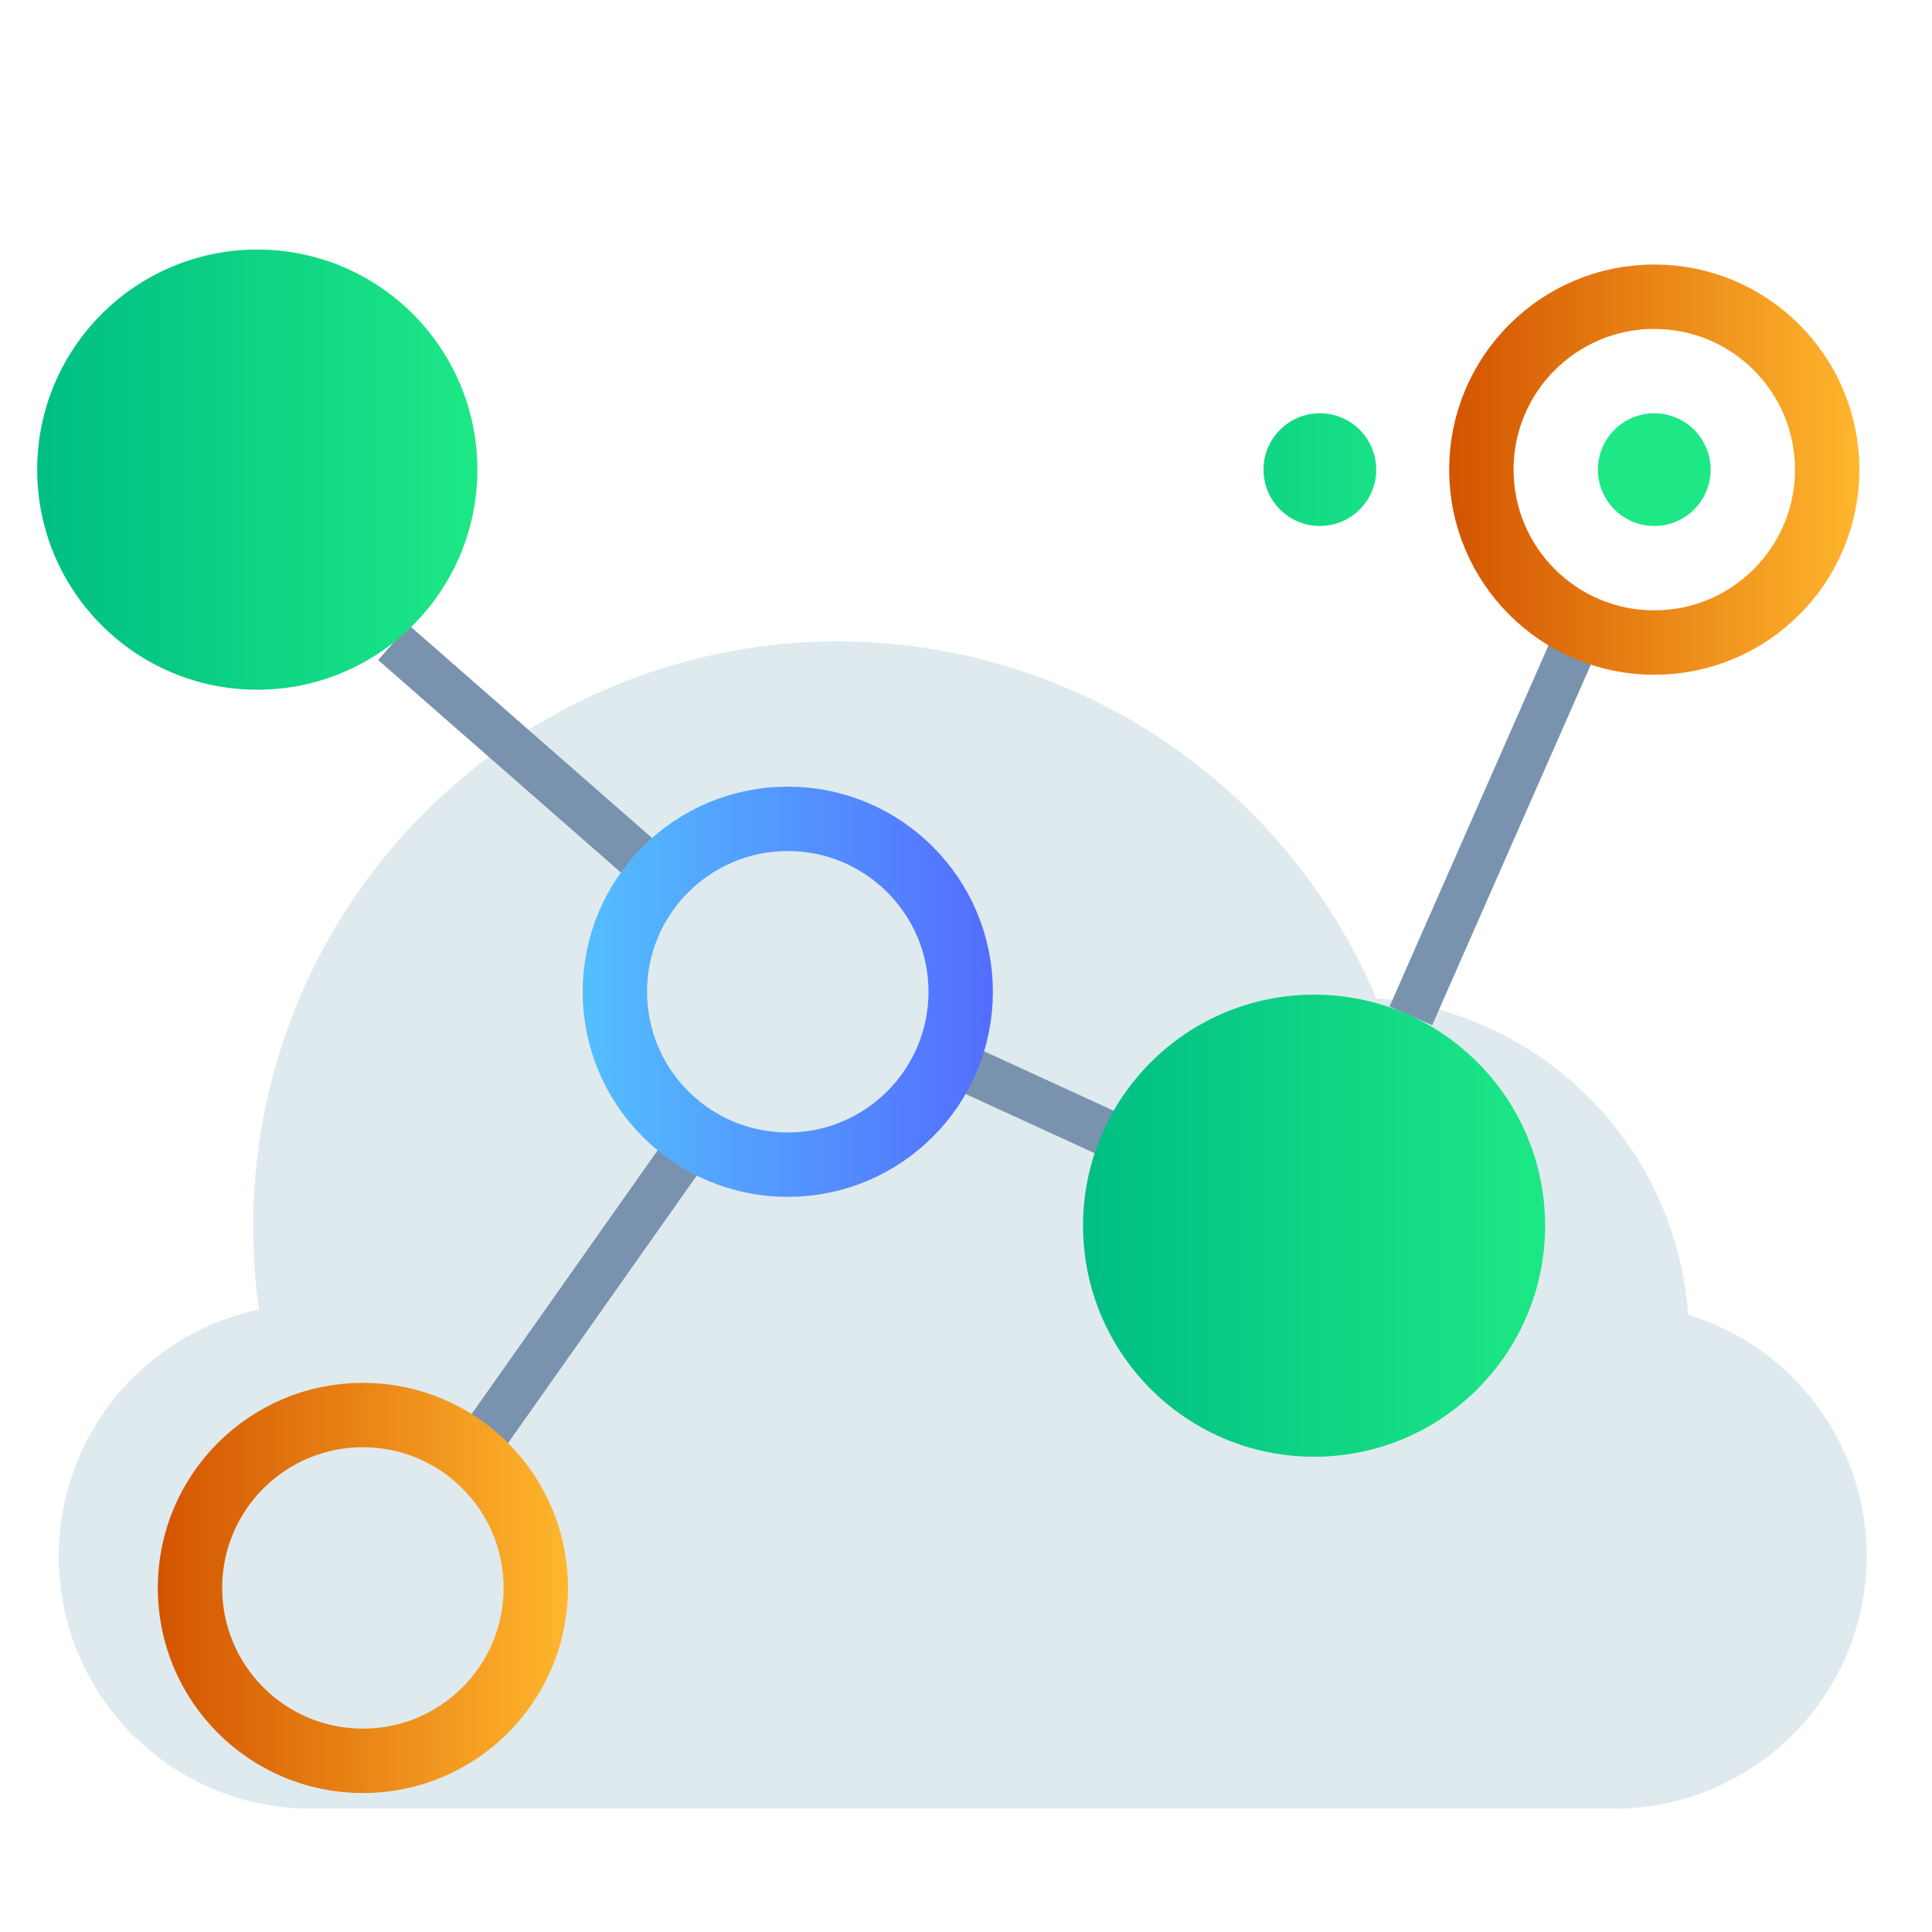
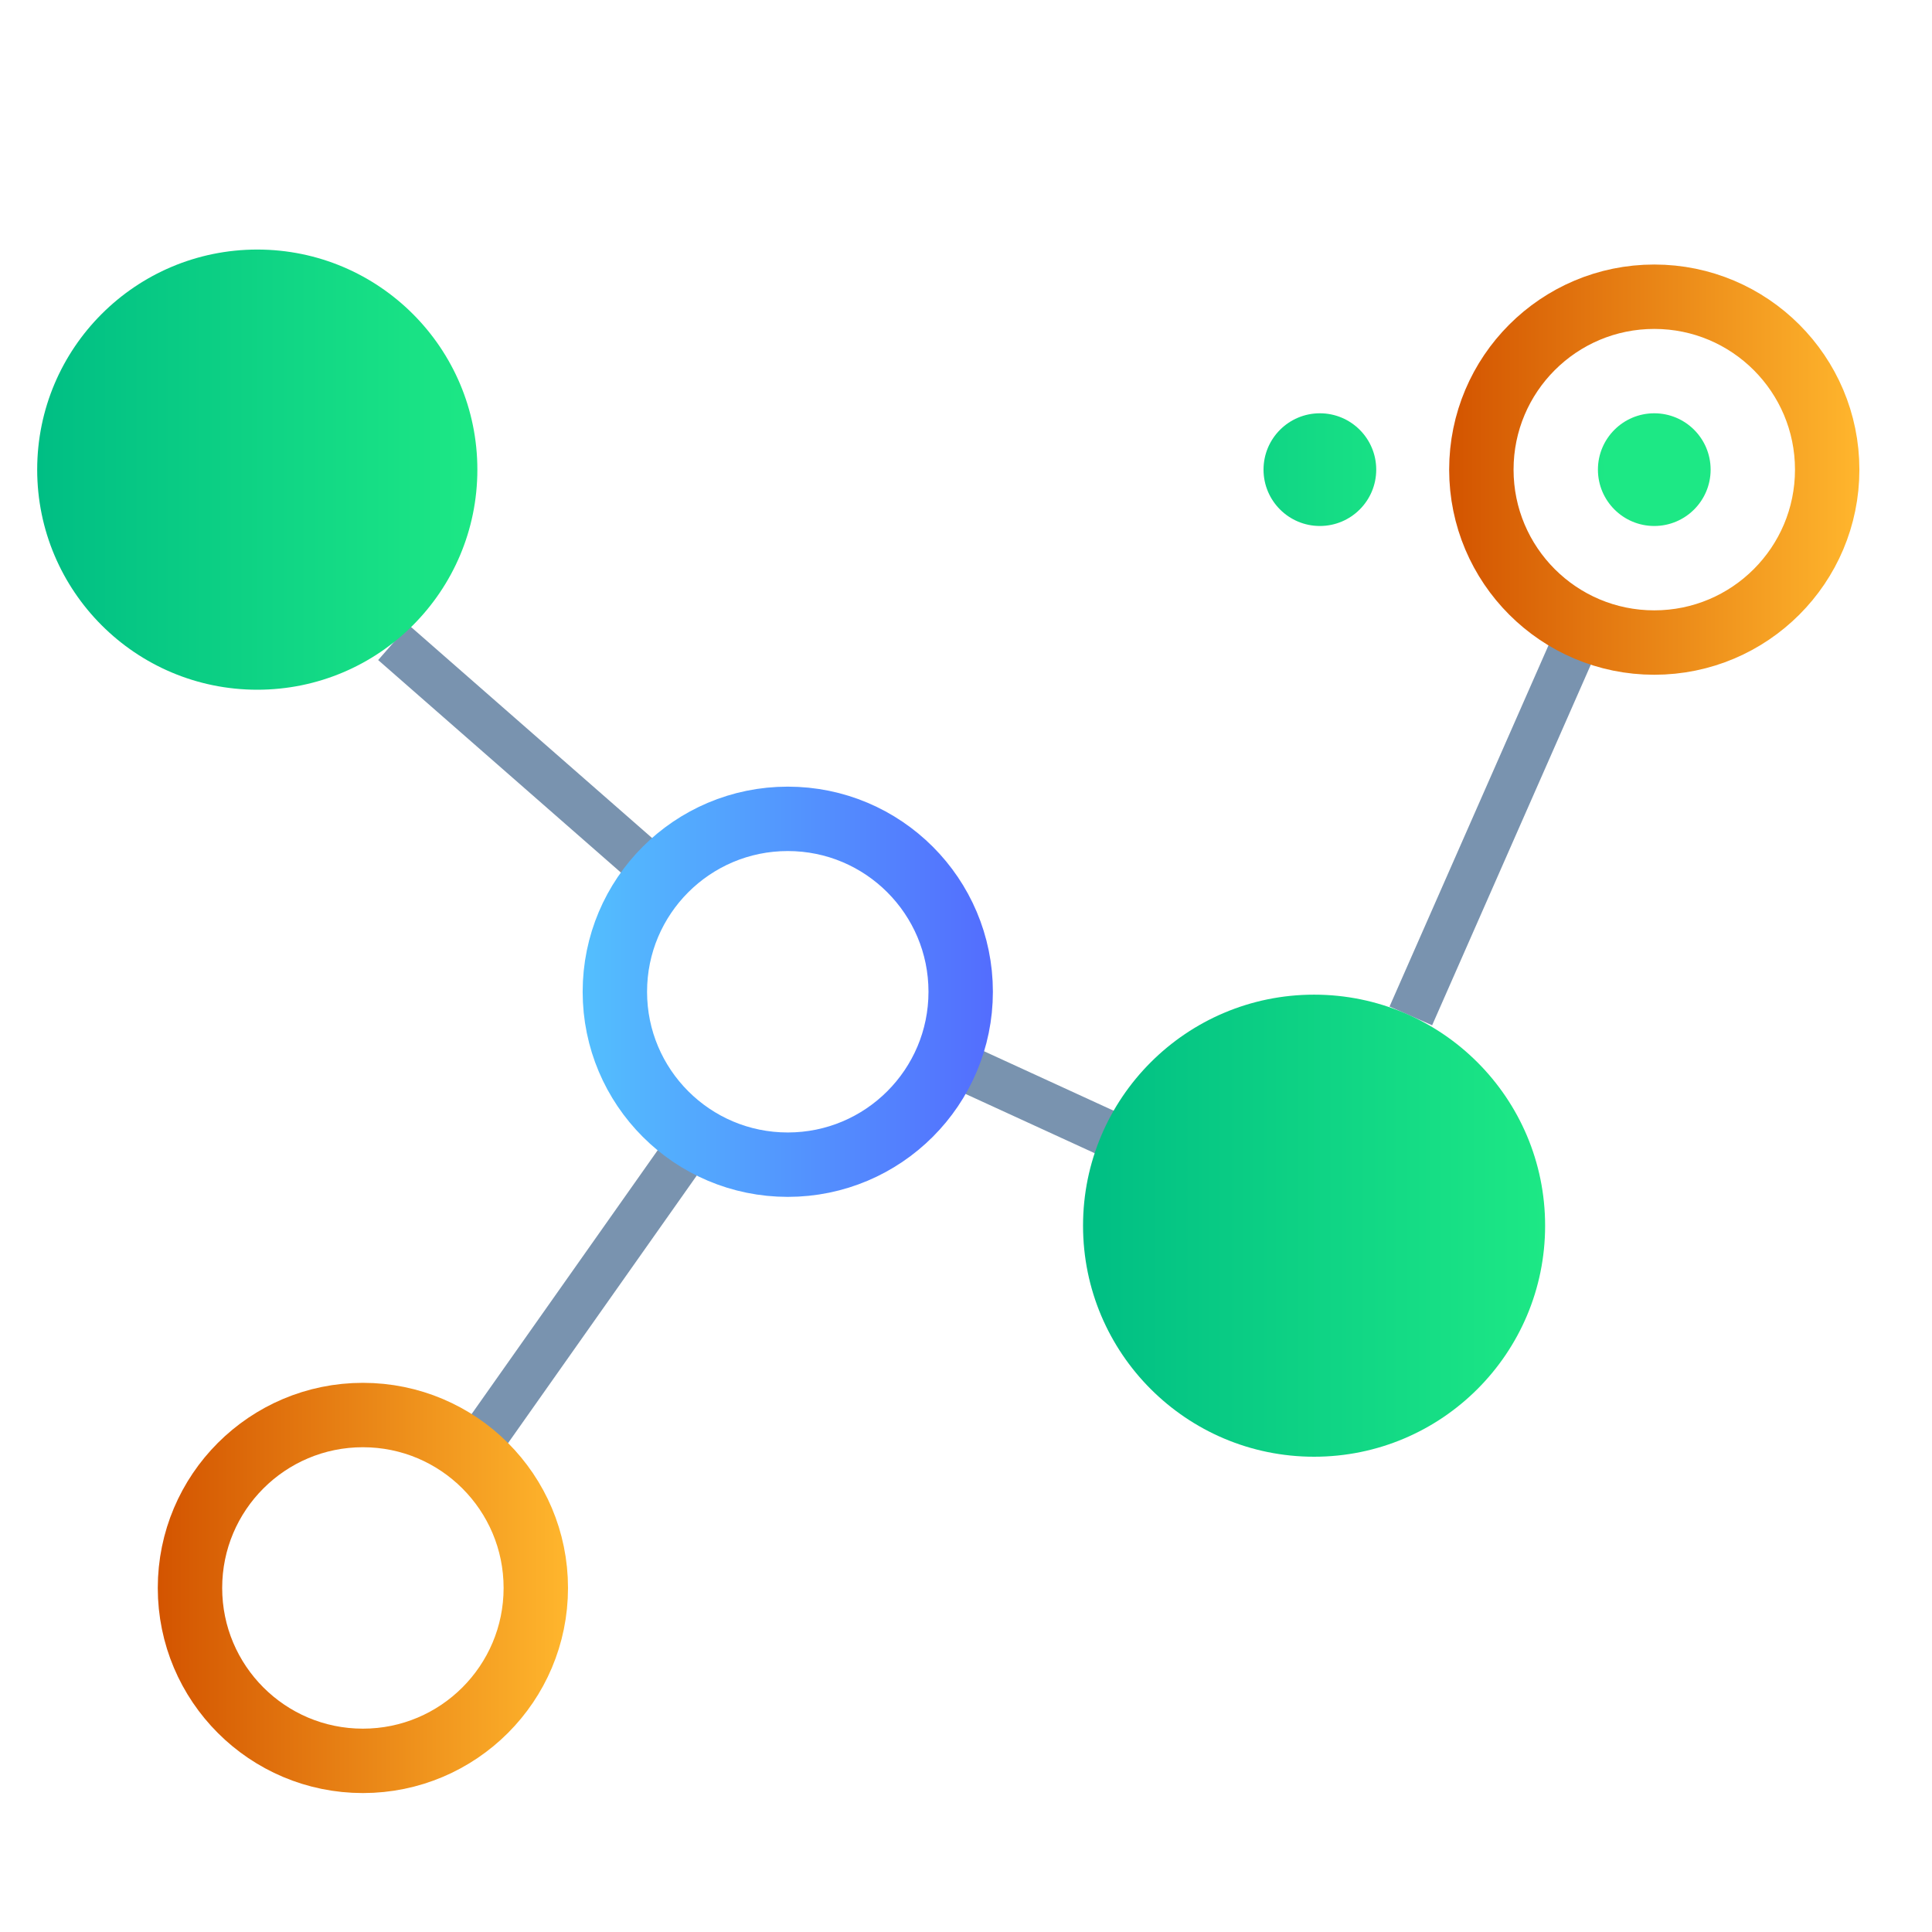
<svg xmlns="http://www.w3.org/2000/svg" xmlns:xlink="http://www.w3.org/1999/xlink" id="Layer_1" data-name="Layer 1" viewBox="0 0 120 120">
  <defs>
    <style>.cls-1,.cls-3,.cls-5,.cls-6,.cls-8{fill:none;}.cls-2{fill:#dfeaef;}.cls-3{stroke:#7993af;stroke-width:2.89px;}.cls-3,.cls-5,.cls-6,.cls-8{stroke-miterlimit:10;}.cls-4{fill:url(#linear-gradient);}.cls-5,.cls-6,.cls-8{stroke-width:4px;}.cls-5{stroke:url(#linear-gradient-2);}.cls-6{stroke:url(#linear-gradient-3);}.cls-7{fill:url(#linear-gradient-4);}.cls-8{stroke:url(#linear-gradient-5);}.cls-9{fill:url(#linear-gradient-6);}.cls-10{fill:url(#linear-gradient-7);}.cls-11{clip-path:url(#clip-path);}.cls-12{fill:url(#linear-gradient-9);}.cls-13{fill:url(#linear-gradient-10);}.cls-14{fill:url(#linear-gradient-11);}.cls-15{fill:url(#linear-gradient-12);}.cls-16{fill:#b3b3b3;}</style>
    <linearGradient id="linear-gradient" x1="2.3" y1="29.17" x2="29.65" y2="29.17" gradientUnits="userSpaceOnUse">
      <stop offset="0" stop-color="#00be84" />
      <stop offset="1" stop-color="#1de885" />
    </linearGradient>
    <linearGradient id="linear-gradient-2" x1="36.19" y1="61.6" x2="61.67" y2="61.6" gradientUnits="userSpaceOnUse">
      <stop offset="0" stop-color="#53bffe" />
      <stop offset="1" stop-color="#536dfe" />
    </linearGradient>
    <linearGradient id="linear-gradient-3" x1="9.79" y1="98.63" x2="35.28" y2="98.63" gradientUnits="userSpaceOnUse">
      <stop offset="0" stop-color="#d35400" />
      <stop offset="1" stop-color="#ffb62d" />
    </linearGradient>
    <linearGradient id="linear-gradient-4" x1="67.27" y1="76.13" x2="95.97" y2="76.13" xlink:href="#linear-gradient" />
    <linearGradient id="linear-gradient-5" x1="90.01" y1="29.17" x2="115.5" y2="29.17" xlink:href="#linear-gradient-3" />
    <linearGradient id="linear-gradient-6" x1="75.97" y1="29.17" x2="99.86" y2="29.17" xlink:href="#linear-gradient" />
    <linearGradient id="linear-gradient-7" x1="65.52" y1="29.17" x2="89.41" y2="29.17" xlink:href="#linear-gradient" />
    <clipPath id="clip-path">
      <rect class="cls-1" x="145.66" y="4.46" width="64.85" height="67.01" />
    </clipPath>
    <linearGradient id="linear-gradient-9" x1="-465.52" y1="328.31" x2="-465.52" y2="349.36" gradientTransform="translate(-458.79 -49.21) rotate(-135)" gradientUnits="userSpaceOnUse">
      <stop offset="0" stop-color="#4279e8" />
      <stop offset="1" stop-color="#42d9e8" />
    </linearGradient>
    <linearGradient id="linear-gradient-10" x1="-465.54" y1="328.31" x2="-465.54" y2="349.36" gradientTransform="translate(579.41 -307.81)" xlink:href="#linear-gradient-9" />
    <linearGradient id="linear-gradient-11" x1="-201.58" y1="422.38" x2="-201.58" y2="443.43" gradientTransform="translate(-337.7 -196.87) rotate(-90)" xlink:href="#linear-gradient-9" />
    <linearGradient id="linear-gradient-12" x1="-201.61" y1="422.38" x2="-201.61" y2="443.43" gradientTransform="translate(302.3 -433.65)" xlink:href="#linear-gradient-9" />
  </defs>
-   <path class="cls-2" d="M115.94,96.67a15.68,15.68,0,0,1-15.67,15.67H19.08a15.67,15.67,0,0,1-3-31,36.9,36.9,0,0,1-.35-5.07A36.31,36.31,0,0,1,85.48,62a21.27,21.27,0,0,1,19.37,19.66A15.66,15.66,0,0,1,115.94,96.67Z" />
  <line class="cls-3" x1="24.44" y1="39.91" x2="40.98" y2="54.39" />
  <line class="cls-3" x1="43.17" y1="70.66" x2="29.65" y2="89.83" />
  <line class="cls-3" x1="58.8" y1="65.82" x2="72.29" y2="72.01" />
  <line class="cls-3" x1="87.63" y1="63.1" x2="98.27" y2="38.92" />
  <circle class="cls-4" cx="15.98" cy="29.17" r="13.67" />
  <circle class="cls-5" cx="48.93" cy="61.6" r="10.74" />
  <circle class="cls-6" cx="22.54" cy="98.63" r="10.74" />
  <circle class="cls-7" cx="81.62" cy="76.13" r="14.35" />
  <circle class="cls-8" cx="102.75" cy="29.17" r="10.74" />
  <circle class="cls-9" cx="102.75" cy="29.17" r="3.5" />
  <circle class="cls-10" cx="81.98" cy="29.17" r="3.5" />
  <circle class="cls-10" cx="71.66" cy="29.17" r="3.5" />
  <g class="cls-11">
    <polygon class="cls-12" points="104.89 36.65 99.81 41.73 101.67 48.67 108.61 50.53 113.69 45.45 111.83 38.51 104.89 36.65" />
    <rect class="cls-13" x="112.09" y="31.57" width="3.57" height="9.87" transform="translate(168.58 142.84) rotate(-135)" />
    <polygon class="cls-14" points="94.24 -1.51 87.06 -1.51 83.46 4.71 87.06 10.94 94.24 10.94 97.83 4.71 94.24 -1.51" />
    <rect class="cls-15" x="98.91" y="-0.2" width="3.57" height="9.87" transform="translate(95.96 105.43) rotate(-90)" />
-     <path class="cls-16" d="M110.28.51c2.42-.87,4.8-1.74,7.2-2.56a1.45,1.45,0,0,0,1-1C119.2-5,120-7,120.89-8.91a1.45,1.45,0,0,0,0-1.4c-1-2.08-2-4.18-3-6.25a.86.86,0,0,1,.18-1.18q2.55-2.48,5-5a.86.86,0,0,1,1.18-.18c2.13,1,4.26,2.06,6.42,3a1.47,1.47,0,0,0,1.07,0c2-.81,4-1.71,6.09-2.5a1.33,1.33,0,0,0,.91-.87c.76-2.21,1.58-4.4,2.33-6.62a.78.78,0,0,1,.89-.66q3.6,0,7.2,0a.8.8,0,0,1,.92.63c.75,2.22,1.57,4.41,2.33,6.62a1.36,1.36,0,0,0,1,.92q3,1.13,5.84,2.43a1.52,1.52,0,0,0,1.49,0c2-1,4.12-2,6.17-3a.89.89,0,0,1,1.24.21c1.61,1.67,3.24,3.31,4.91,4.91a1,1,0,0,1,.21,1.39c-1,2.09-2,4.21-3,6.34A1.59,1.59,0,0,0,170.33-9c.82,2,1.66,4.06,2.54,6.07a1.6,1.6,0,0,0,.79.83c2.21.84,4.46,1.6,6.68,2.43.25.09.58.41.59.63,0,2.69,0,5.37,0,8.09-2.36.85-4.69,1.7-7,2.49a1.71,1.71,0,0,0-1.17,1.18c-.7,1.92-1.49,3.82-2.36,5.67a1.62,1.62,0,0,0,0,1.57c1,2,2,4.12,3,6.17a.86.86,0,0,1-.19,1.17q-2.55,2.47-5,5a.86.86,0,0,1-1.18.17c-2.13-1-4.27-2.06-6.42-3a1.58,1.58,0,0,0-1.07,0c-2,.82-4,1.71-6.08,2.51a1.29,1.29,0,0,0-.91.87c-.77,2.21-1.58,4.4-2.34,6.61a.79.79,0,0,1-.89.67q-3.6,0-7.2,0a.78.78,0,0,1-.91-.63c-.75-2.21-1.58-4.4-2.33-6.62a1.38,1.38,0,0,0-1-.91q-3-1.15-5.91-2.47a1.37,1.37,0,0,0-1.33,0c-2.07,1-4.18,2-6.25,3a.89.89,0,0,1-1.24-.2q-2.44-2.52-5-5a.89.89,0,0,1-.19-1.25c1-2.09,2-4.22,3-6.32a1.24,1.24,0,0,0,0-1.18c-.89-2-1.69-4-2.57-6.05a1.68,1.68,0,0,0-.79-.85c-2.18-.83-4.39-1.61-6.6-2.36-.52-.18-.72-.38-.71-.94C110.3,5.75,110.28,3.15,110.28.51Zm35.35,27.7A23.39,23.39,0,0,0,169.06,4.86a23.44,23.44,0,1,0-46.88,0A23.39,23.39,0,0,0,145.63,28.21Z" />
+     <path class="cls-16" d="M110.28.51c2.42-.87,4.8-1.74,7.2-2.56a1.45,1.45,0,0,0,1-1C119.2-5,120-7,120.89-8.91a1.45,1.45,0,0,0,0-1.4c-1-2.08-2-4.18-3-6.25a.86.86,0,0,1,.18-1.18q2.55-2.48,5-5a.86.86,0,0,1,1.18-.18c2.13,1,4.26,2.06,6.42,3a1.47,1.47,0,0,0,1.07,0c2-.81,4-1.71,6.09-2.5a1.33,1.33,0,0,0,.91-.87c.76-2.21,1.58-4.4,2.33-6.62a.78.78,0,0,1,.89-.66q3.6,0,7.2,0a.8.8,0,0,1,.92.63c.75,2.22,1.57,4.41,2.33,6.62a1.36,1.36,0,0,0,1,.92q3,1.13,5.84,2.43a1.52,1.52,0,0,0,1.49,0c2-1,4.12-2,6.17-3a.89.89,0,0,1,1.24.21c1.61,1.67,3.24,3.31,4.91,4.91a1,1,0,0,1,.21,1.39c-1,2.09-2,4.21-3,6.34A1.59,1.59,0,0,0,170.33-9c.82,2,1.66,4.06,2.54,6.07a1.6,1.6,0,0,0,.79.83c2.21.84,4.46,1.6,6.68,2.43.25.09.58.41.59.63,0,2.69,0,5.37,0,8.09-2.36.85-4.69,1.7-7,2.49a1.71,1.71,0,0,0-1.17,1.18c-.7,1.92-1.49,3.82-2.36,5.67a1.62,1.62,0,0,0,0,1.57c1,2,2,4.12,3,6.17a.86.86,0,0,1-.19,1.17q-2.55,2.47-5,5a.86.86,0,0,1-1.18.17c-2.13-1-4.27-2.06-6.42-3a1.58,1.58,0,0,0-1.07,0c-2,.82-4,1.71-6.08,2.51a1.29,1.29,0,0,0-.91.87c-.77,2.21-1.58,4.4-2.34,6.61a.79.79,0,0,1-.89.67q-3.6,0-7.2,0a.78.78,0,0,1-.91-.63c-.75-2.21-1.58-4.4-2.33-6.62a1.38,1.38,0,0,0-1-.91q-3-1.15-5.91-2.47a1.37,1.37,0,0,0-1.33,0c-2.07,1-4.18,2-6.25,3a.89.89,0,0,1-1.24-.2q-2.44-2.52-5-5a.89.89,0,0,1-.19-1.25a1.24,1.24,0,0,0,0-1.18c-.89-2-1.69-4-2.57-6.05a1.68,1.68,0,0,0-.79-.85c-2.18-.83-4.39-1.61-6.6-2.36-.52-.18-.72-.38-.71-.94C110.3,5.75,110.28,3.15,110.28.51Zm35.35,27.7A23.39,23.39,0,0,0,169.06,4.86a23.44,23.44,0,1,0-46.88,0A23.39,23.39,0,0,0,145.63,28.21Z" />
  </g>
</svg>